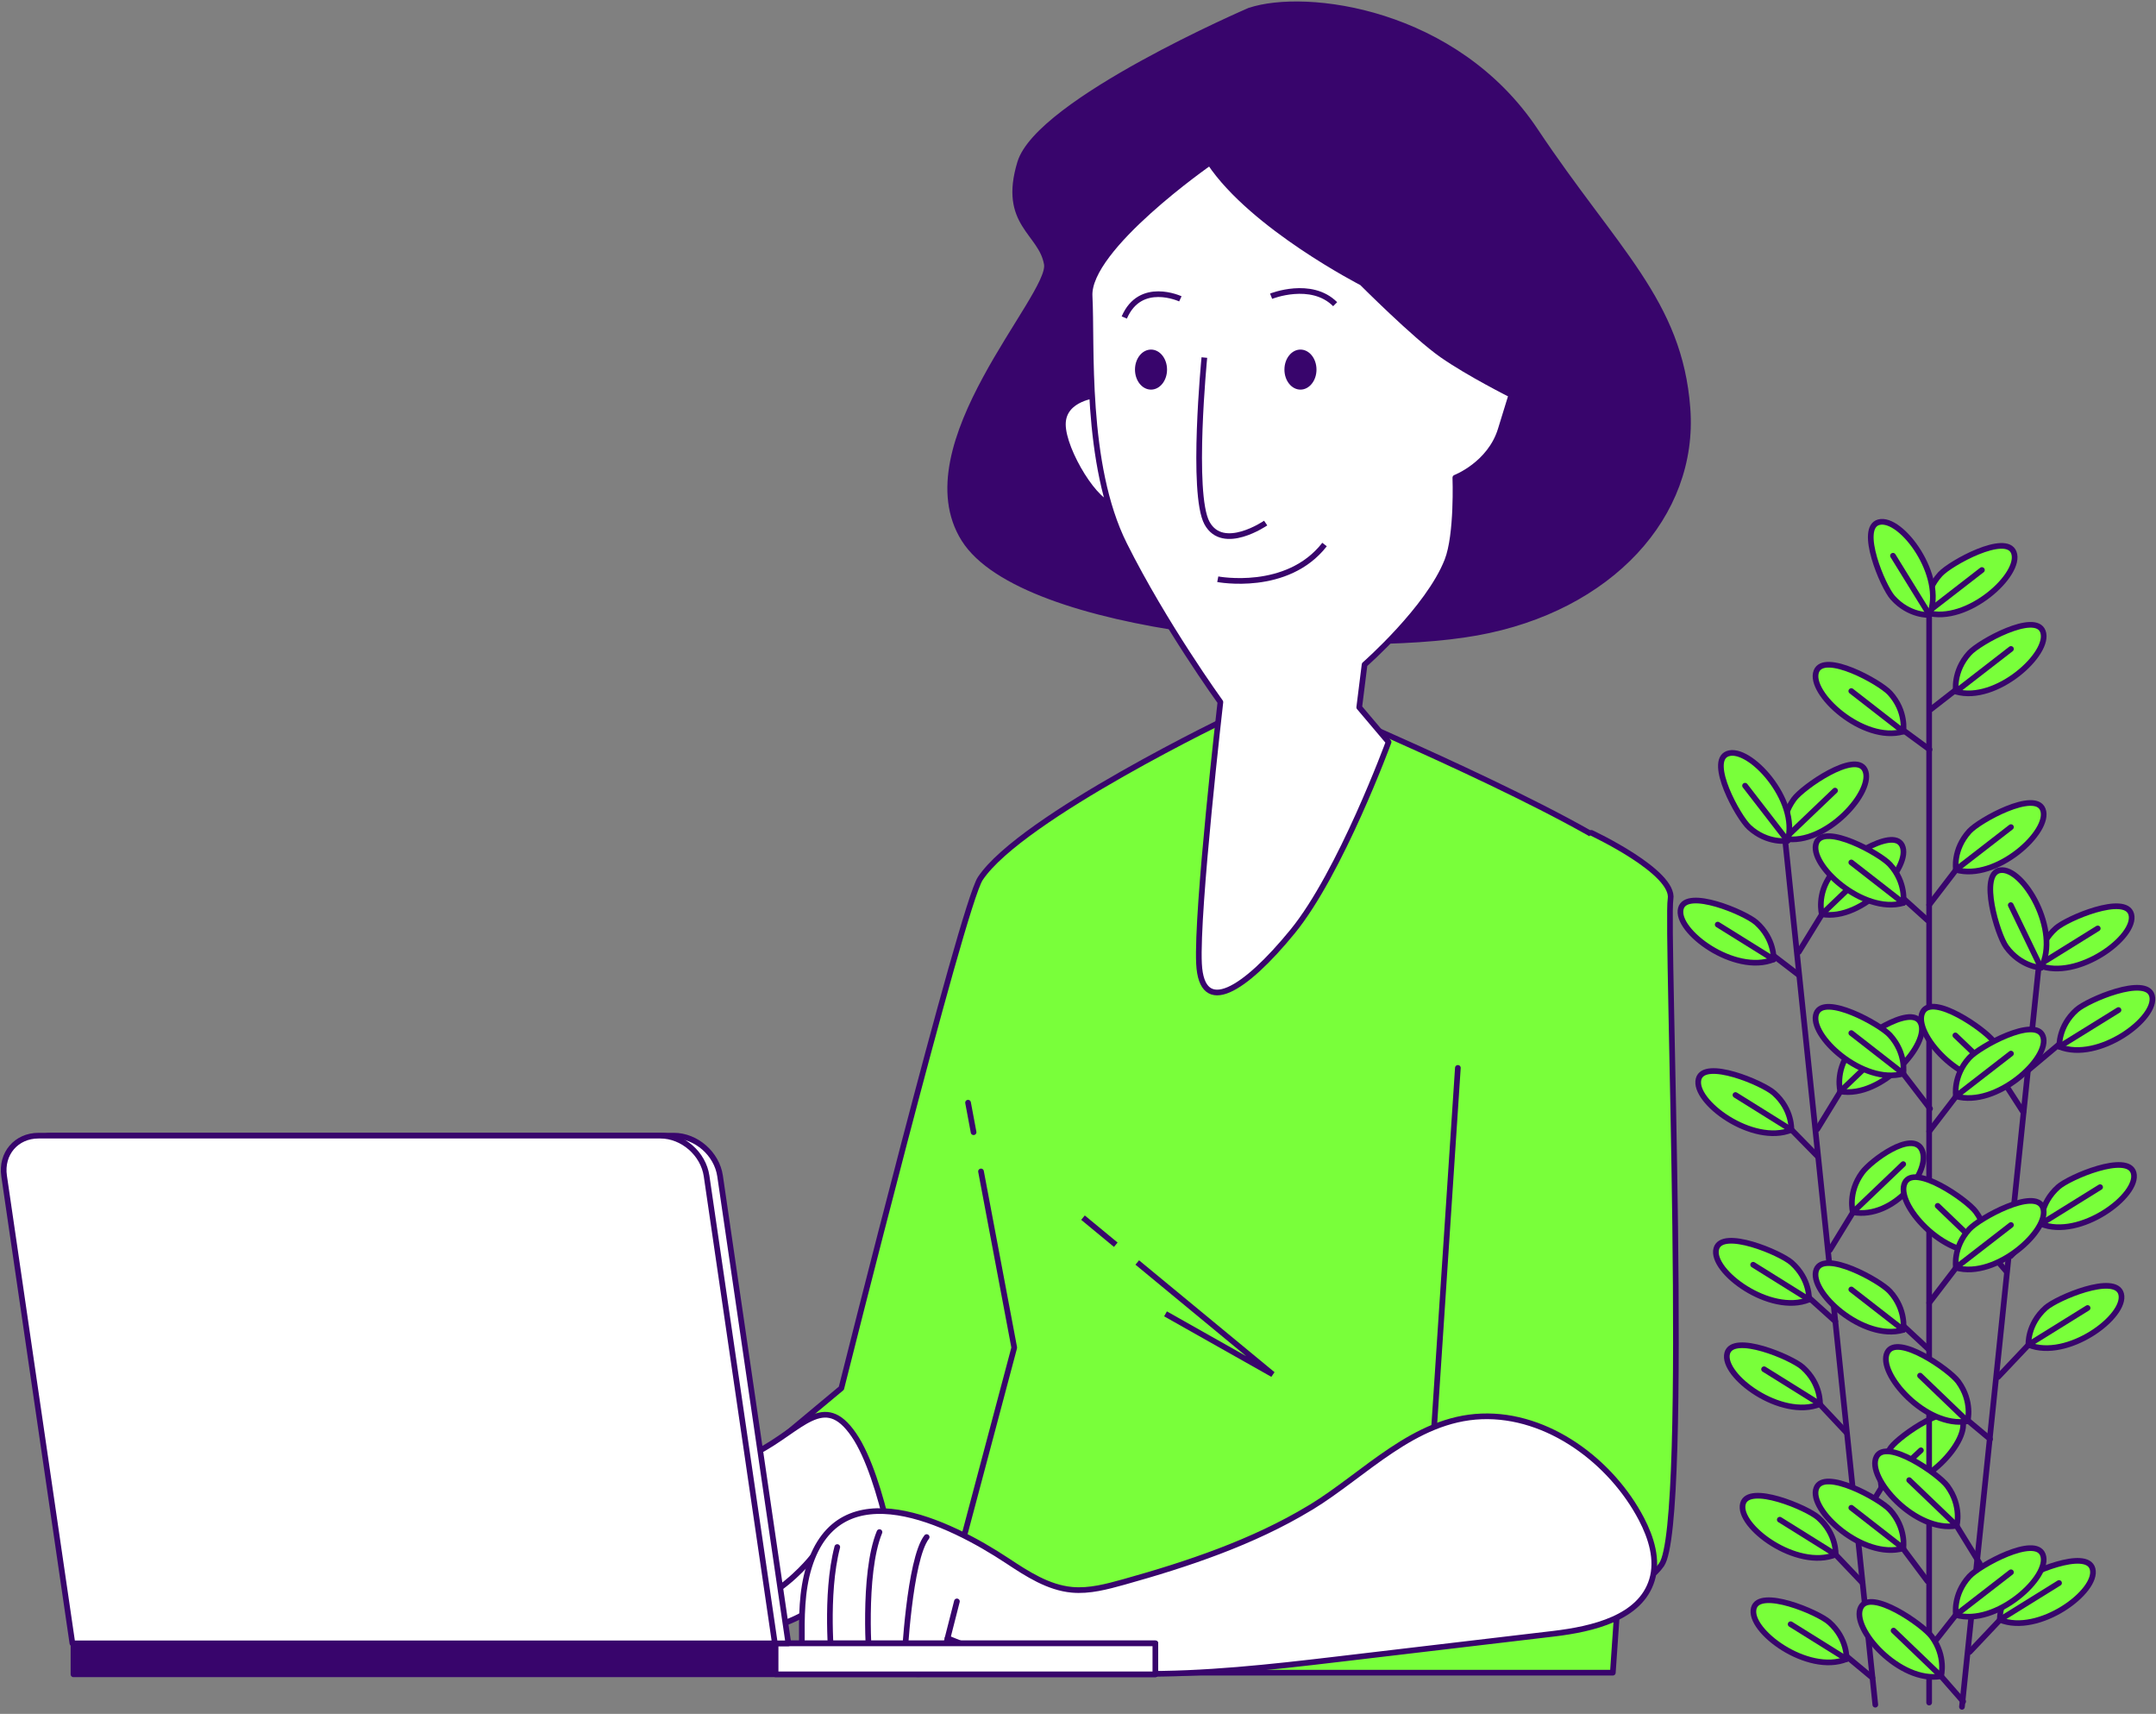
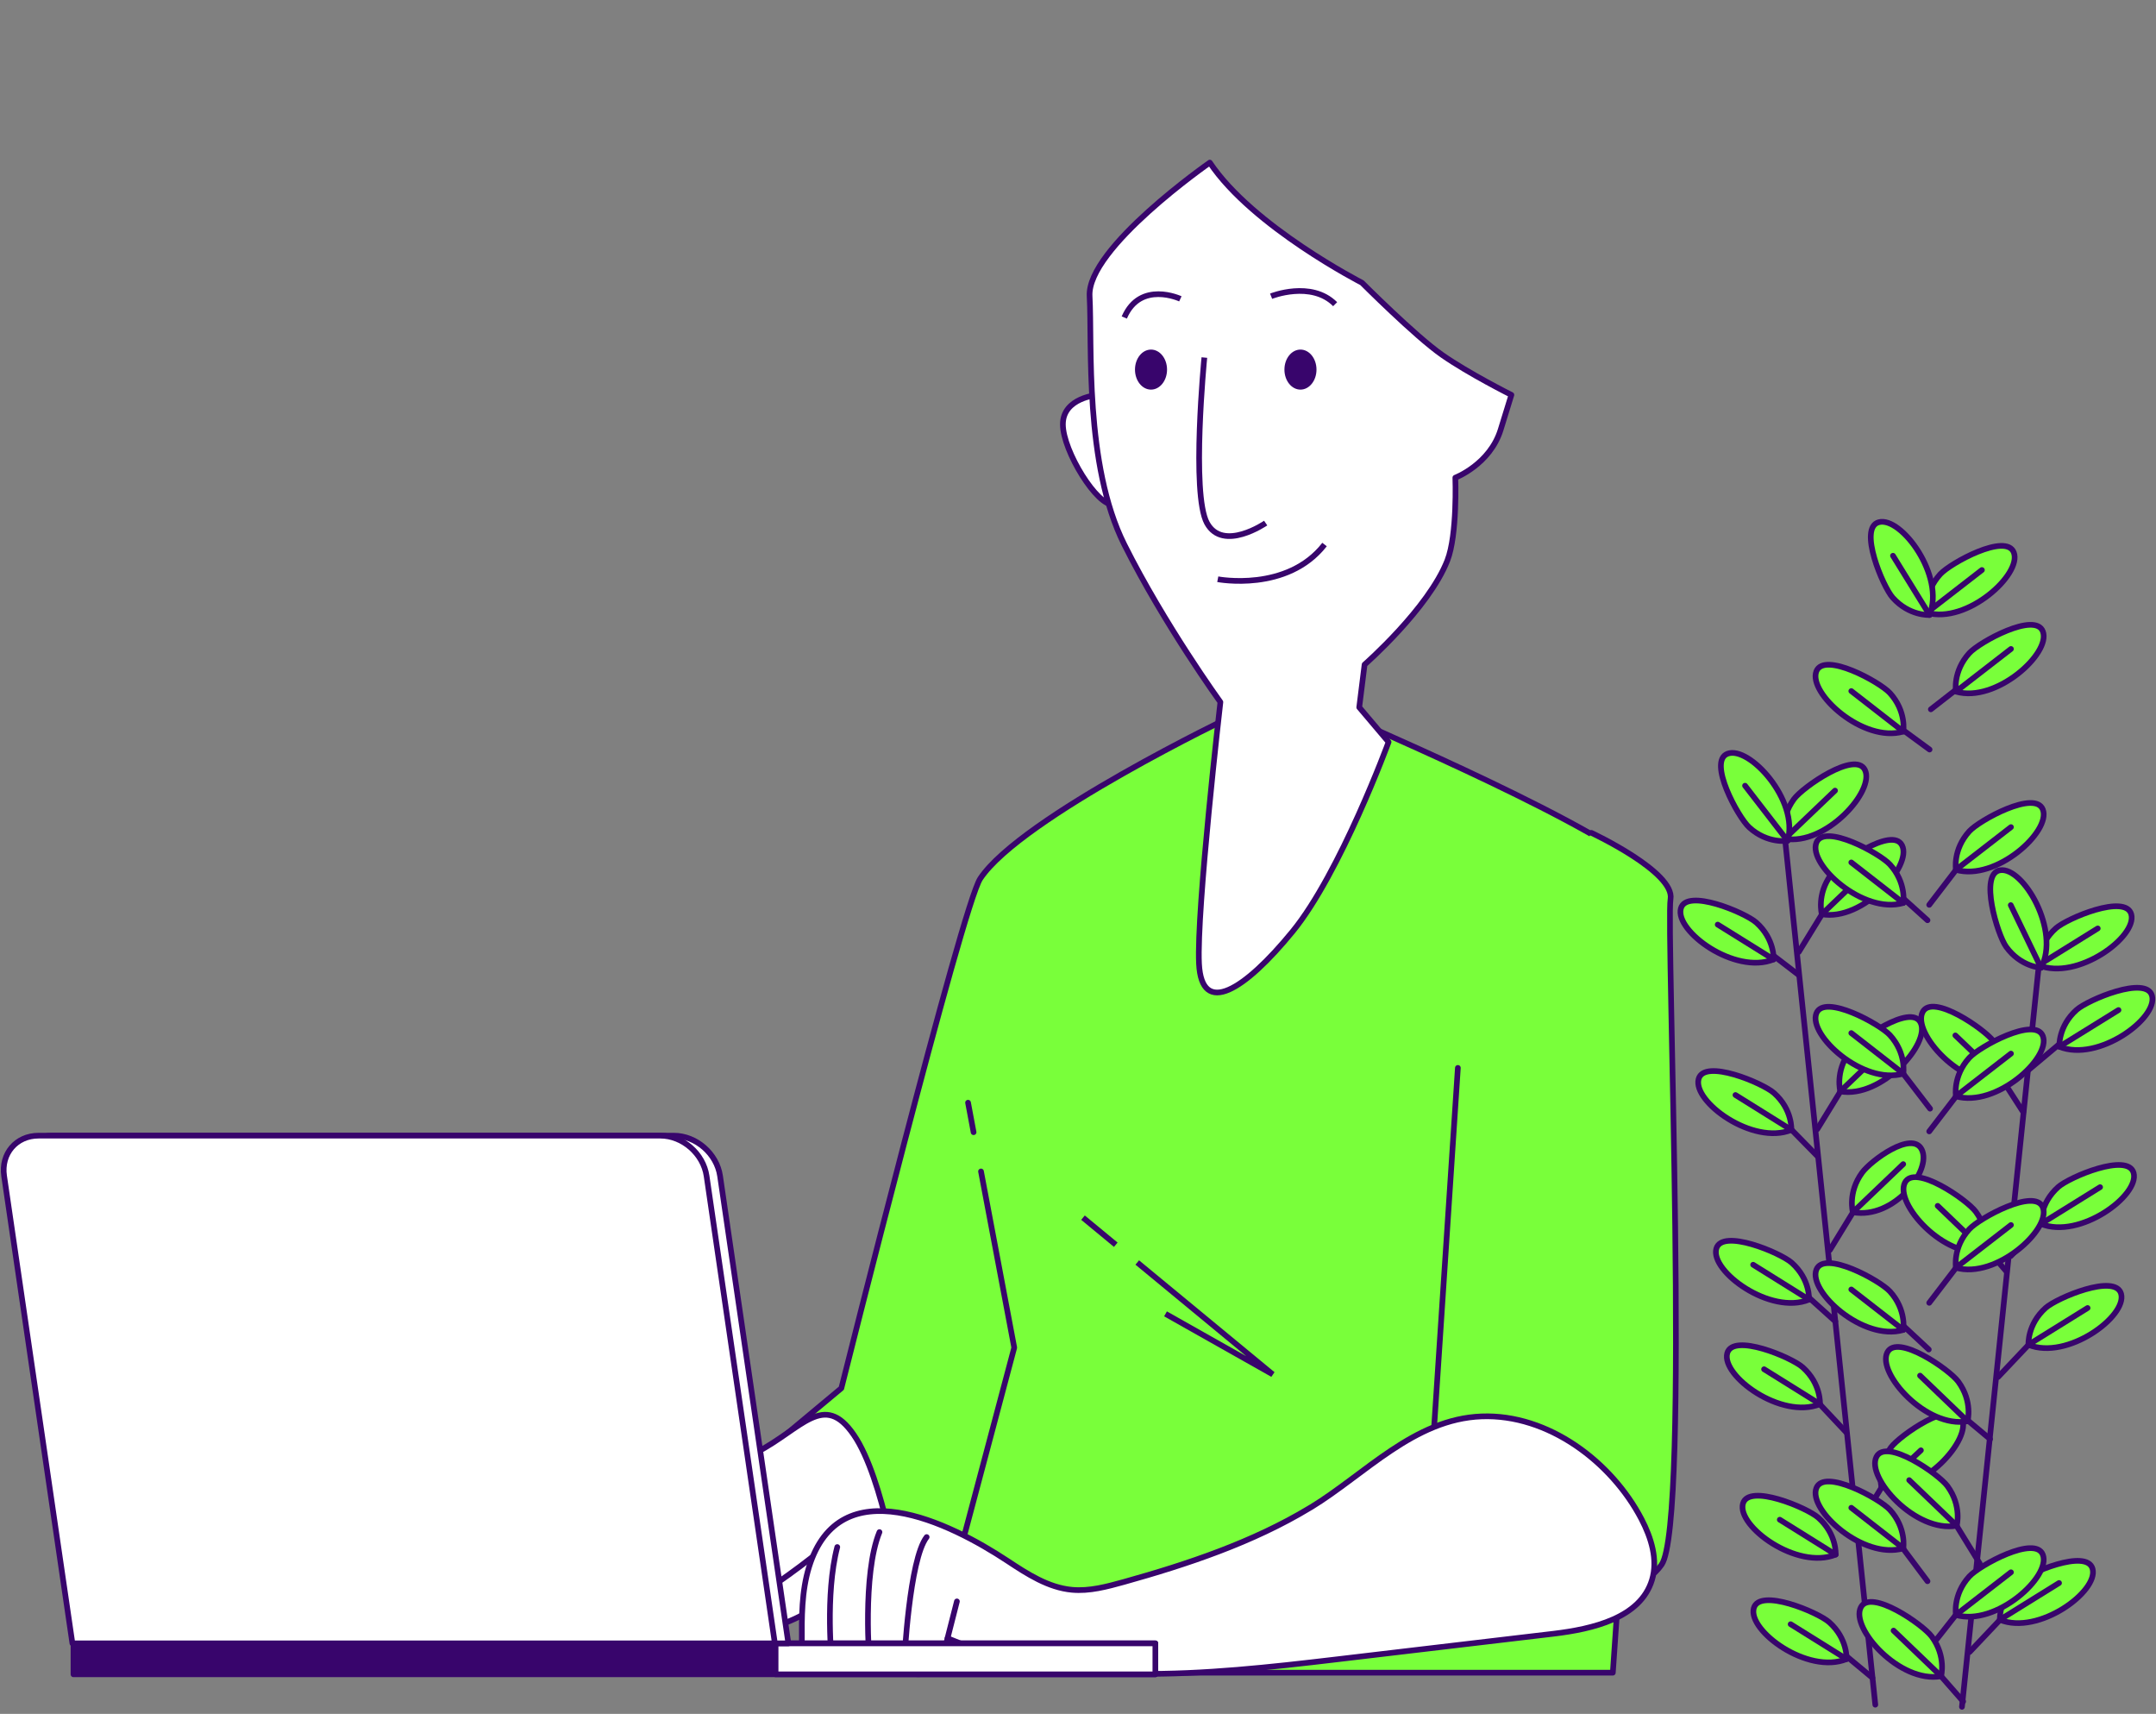
<svg xmlns="http://www.w3.org/2000/svg" width="380" height="302" viewBox="0 0 380 302" fill="none">
  <rect x="0" y="0" width="380" height="302" fill="#808080" stroke="none" />
  <path d="M217.443 126.059C217.443 126.059 180.009 143.954 172.777 154.81C169.633 159.519 148.29 244.62 148.29 244.62L134.178 256.385L155.824 294.745H284.266C284.266 294.745 293.669 162.28 291.801 155.703C289.917 149.111 245.22 129.827 240.047 127.48C234.875 125.133 221.705 123.713 217.459 126.075L217.443 126.059Z" fill="#79FF3A" stroke="#38056C" stroke-linecap="round" stroke-linejoin="round" />
  <path d="M200.442 222.463L224.323 242.178L205.423 231.514" stroke="#38056C" stroke-miterlimit="10" />
  <path d="M190.88 214.561L196.659 219.334" stroke="#38056C" stroke-miterlimit="10" />
  <path d="M64.577 272.987C64.577 272.987 60.139 273.657 58.367 276.531C56.596 279.42 53.259 287.625 54.824 288.28C56.372 288.95 57.489 286.508 58.591 284.736C59.693 282.964 61.257 280.298 61.257 280.298L64.801 279.627L64.577 272.971V272.987Z" fill="white" stroke="#38056C" stroke-linecap="round" stroke-linejoin="round" />
  <path d="M70.787 268.773C70.787 268.773 65.679 268.326 64.354 270.545C63.029 272.764 60.363 287.402 60.586 289.174C60.81 290.946 63.029 291.84 64.801 288.727C66.573 285.614 70.34 271.87 70.34 271.87L70.787 268.757V268.773Z" fill="white" stroke="#38056C" stroke-linecap="round" stroke-linejoin="round" />
  <path d="M81.211 268.549C81.211 268.549 73.676 265.005 70.564 265.659C67.451 266.33 63.029 288.95 63.683 290.067C64.354 291.169 67.451 291.392 68.568 289.62C69.686 287.848 76.103 276.977 77.891 274.311C79.679 271.646 81.211 268.549 81.211 268.549Z" fill="white" stroke="#38056C" stroke-linecap="round" stroke-linejoin="round" />
  <path d="M158.634 280.154C158.634 280.154 155.76 260.487 150.477 252.825C145.209 245.146 141.313 251.771 133.348 255.921C128.495 258.444 99.649 270.576 98.212 271.055C96.775 271.534 84.308 264.334 81.913 266.266C79.519 268.181 70.404 279.691 68.488 285.933C66.573 292.174 71.362 292.653 73.277 290.722C75.193 288.806 80.956 279.691 83.35 277.775C85.745 275.86 91.508 282.086 91.508 282.086C91.508 282.086 82.871 286.396 79.998 288.327C77.124 290.243 81.435 291.201 86.24 291.201C91.045 291.201 97.27 289.285 100.144 287.848C103.017 286.412 104.933 285.454 104.933 285.454C104.933 285.454 142.814 285.454 158.65 280.186L158.634 280.154Z" fill="white" stroke="#38056C" stroke-linecap="round" stroke-linejoin="round" />
-   <path d="M220.269 1.848C220.269 1.848 183.106 17.843 179.801 28.666C176.513 39.489 183.569 40.894 184.511 46.545C185.452 52.196 159.576 78.536 169.92 95.01C180.264 111.485 236.727 115.715 260.257 111.485C283.787 107.254 298.841 90.78 297.42 71.959C296.015 53.138 284.713 44.199 270.601 23.031C256.49 1.864 230.134 -1.441 220.253 1.864L220.269 1.848Z" fill="#38056C" stroke="#38056C" stroke-linecap="round" stroke-linejoin="round" />
  <path d="M193.45 69.597C193.45 69.597 187.336 70.06 187.336 74.769C187.336 79.478 193.45 89.359 196.276 88.88C199.101 88.418 193.45 69.597 193.45 69.597Z" fill="white" stroke="#38056C" stroke-linecap="round" stroke-linejoin="round" />
  <path d="M213.213 28.666C213.213 28.666 191.566 43.72 192.045 52.197C192.508 60.673 191.103 81.841 198.159 95.952C205.215 110.064 215.097 123.713 215.097 123.713C215.097 123.713 210.866 160.413 211.329 169.815C211.792 179.218 219.327 174.524 227.803 164.164C236.28 153.804 244.741 130.753 244.741 130.753L239.568 124.639L240.51 117.104C240.51 117.104 251.796 107.222 255.101 98.762C256.889 94.18 256.506 84.171 256.506 84.171C256.506 84.171 262.62 81.825 264.503 75.695L266.387 69.581C266.387 69.581 258.852 65.813 254.159 62.525C249.45 59.236 240.047 49.818 240.047 49.818C240.047 49.818 220.764 39.937 213.229 28.65L213.213 28.666Z" fill="white" stroke="#38056C" stroke-linecap="round" stroke-linejoin="round" />
  <path d="M212.271 63.004C212.271 63.004 209.924 86.997 212.734 92.169C215.559 97.341 223.078 92.169 223.078 92.169" stroke="#38056C" stroke-miterlimit="10" />
  <path d="M214.634 102.067C214.634 102.067 226.862 104.413 233.454 95.953" stroke="#38056C" stroke-miterlimit="10" />
  <path d="M229.208 68.655C230.769 68.655 232.034 67.076 232.034 65.127C232.034 63.179 230.769 61.599 229.208 61.599C227.648 61.599 226.383 63.179 226.383 65.127C226.383 67.076 227.648 68.655 229.208 68.655Z" fill="#38056C" />
  <path d="M202.869 68.655C204.429 68.655 205.694 67.076 205.694 65.127C205.694 63.179 204.429 61.599 202.869 61.599C201.308 61.599 200.043 63.179 200.043 65.127C200.043 67.076 201.308 68.655 202.869 68.655Z" fill="#38056C" />
  <path d="M224.036 52.196C224.036 52.196 231.092 49.371 235.322 53.601" stroke="#38056C" stroke-miterlimit="10" />
  <path d="M208.041 52.659C208.041 52.659 200.985 49.371 198.159 55.947" stroke="#38056C" stroke-miterlimit="10" />
  <path d="M172.905 206.419L178.764 237.468L166.775 282.549" stroke="#38056C" stroke-linecap="round" stroke-linejoin="round" />
  <path d="M170.622 194.303L171.596 199.507" stroke="#38056C" stroke-linecap="round" stroke-linejoin="round" />
  <path d="M280.499 146.764C280.499 146.764 295.249 153.66 294.435 158.433C293.621 163.206 297.963 268.453 292.854 275.716C287.762 282.98 273.443 280.537 273.443 280.537C273.443 280.537 267.377 261.653 261.199 255.922C255.021 250.207 252.722 252.154 252.722 252.154L256.953 188.173" fill="#79FF3A" />
  <path d="M280.499 146.764C280.499 146.764 295.249 153.66 294.435 158.433C293.621 163.206 297.963 268.453 292.854 275.716C287.762 282.98 273.443 280.537 273.443 280.537C273.443 280.537 267.377 261.653 261.199 255.922C255.021 250.207 252.722 252.154 252.722 252.154L256.953 188.173" stroke="#38056C" stroke-linecap="round" stroke-linejoin="round" />
-   <path d="M143.181 274.36C143.181 274.36 140.116 278.303 135.742 280.937C131.368 283.571 125.669 284.88 129.612 286.636C133.555 288.392 139.685 285.758 143.197 283.571C146.709 281.384 143.197 274.376 143.197 274.376L143.181 274.36Z" fill="white" stroke="#38056C" stroke-linecap="round" stroke-linejoin="round" />
+   <path d="M143.181 274.36C131.368 283.571 125.669 284.88 129.612 286.636C133.555 288.392 139.685 285.758 143.197 283.571C146.709 281.384 143.197 274.376 143.197 274.376L143.181 274.36Z" fill="white" stroke="#38056C" stroke-linecap="round" stroke-linejoin="round" />
  <path d="M231.044 265.611C240.622 259.769 249.226 250.031 261.135 249.584C272.884 249.137 284.043 257.582 289.31 267.67C291.035 270.975 292.248 274.854 291.162 278.414C289.119 285.103 280.754 287.05 273.81 287.88C261.023 289.397 248.221 290.913 235.434 292.414C212.478 295.128 188.31 297.682 167.015 288.678C166.536 290.658 165.977 292.781 164.429 294.106C162.88 295.431 160.007 295.367 159.209 293.499C157.884 294.553 155.84 295.702 152.951 294.026C152.552 293.787 150.508 294.84 148.385 294.457C147.635 294.329 145.017 293.18 144.267 293.004C143.293 292.765 142.223 292.43 141.713 291.568C141.361 290.961 141.345 290.227 141.329 289.524C141.298 285.007 141.266 280.409 142.607 276.083C148.002 258.763 167.318 268.261 177.582 275.046C181.078 277.36 184.766 279.755 188.932 280.138C192.029 280.425 195.11 279.579 198.111 278.749C209.158 275.668 220.795 271.805 230.868 265.707C230.932 265.675 230.98 265.643 231.044 265.595V265.611Z" fill="white" stroke="#38056C" stroke-linecap="round" stroke-linejoin="round" />
  <path d="M166.999 288.695L168.659 282.182" stroke="#38056C" stroke-linecap="round" stroke-linejoin="round" />
  <path d="M159.384 292.75C159.384 292.75 160.262 274.791 163.327 270.848" stroke="#38056C" stroke-linecap="round" stroke-linejoin="round" />
  <path d="M153.254 293.181C153.254 293.181 151.945 277.409 155.01 269.97" stroke="#38056C" stroke-linecap="round" stroke-linejoin="round" />
  <path d="M146.629 293.117C146.629 293.117 145.368 281.048 147.571 272.604" stroke="#38056C" stroke-linecap="round" stroke-linejoin="round" />
  <path d="M203.635 289.573H12.951V295.033H203.635V289.573Z" fill="#38056C" stroke="#38056C" stroke-linecap="round" stroke-linejoin="round" />
  <path d="M203.635 289.573H136.7V295.033H203.635V289.573Z" fill="white" stroke="#38056C" stroke-linecap="round" stroke-linejoin="round" />
  <path d="M138.951 289.573H15.139L3.102 207.218C2.527 203.29 5.241 200.114 9.168 200.114H118.773C122.7 200.114 126.34 203.29 126.914 207.218L138.951 289.573Z" fill="white" stroke="#38056C" stroke-linecap="round" stroke-linejoin="round" />
  <path d="M136.572 289.573H12.76L0.723 207.218C0.149 203.29 2.863 200.114 6.79 200.114H116.395C120.322 200.114 123.961 203.29 124.536 207.218L136.572 289.573Z" fill="white" stroke="#38056C" stroke-linecap="round" stroke-linejoin="round" />
  <path d="M314.704 148.689L330.527 300.386" stroke="#38056C" stroke-linecap="round" stroke-linejoin="round" />
-   <path d="M328.261 278.917L321.214 271.506" stroke="#38056C" stroke-linecap="round" stroke-linejoin="round" />
  <path d="M323.542 273.934C323.542 273.934 323.767 270.354 320.487 267.437C318.522 265.684 308.169 261.328 307.193 264.971C306.129 268.939 316.719 276.713 323.542 273.934Z" fill="#79FF3A" stroke="#38056C" stroke-linecap="round" stroke-linejoin="round" />
  <path d="M323.542 273.934L313.69 267.788" stroke="#38056C" stroke-linecap="round" stroke-linejoin="round" />
  <path d="M330.014 295.64L323.129 289.919" stroke="#38056C" stroke-linecap="round" stroke-linejoin="round" />
  <path d="M325.457 292.348C325.457 292.348 325.683 288.768 322.403 285.851C320.437 284.098 310.085 279.742 309.108 283.385C308.044 287.353 318.635 295.127 325.457 292.348Z" fill="#79FF3A" stroke="#38056C" stroke-linecap="round" stroke-linejoin="round" />
  <path d="M325.457 292.348L315.605 286.201" stroke="#38056C" stroke-linecap="round" stroke-linejoin="round" />
  <path d="M323.479 232.837L316.519 226.578" stroke="#38056C" stroke-linecap="round" stroke-linejoin="round" />
  <path d="M318.847 229.006C318.847 229.006 319.073 225.426 315.793 222.509C313.828 220.757 303.475 216.4 302.499 220.043C301.435 224.011 312.025 231.785 318.847 229.006Z" fill="#79FF3A" stroke="#38056C" stroke-linecap="round" stroke-linejoin="round" />
  <path d="M318.847 229.006L308.996 222.859" stroke="#38056C" stroke-linecap="round" stroke-linejoin="round" />
  <path d="M325.42 252.415L318.447 244.992" stroke="#38056C" stroke-linecap="round" stroke-linejoin="round" />
  <path d="M320.775 247.42C320.775 247.42 321.001 243.84 317.721 240.923C315.755 239.171 305.403 234.814 304.426 238.457C303.362 242.426 313.953 250.199 320.775 247.42Z" fill="#79FF3A" stroke="#38056C" stroke-linecap="round" stroke-linejoin="round" />
  <path d="M320.775 247.42L310.923 241.273" stroke="#38056C" stroke-linecap="round" stroke-linejoin="round" />
  <path d="M320.375 203.781L313.402 196.671" stroke="#38056C" stroke-linecap="round" stroke-linejoin="round" />
  <path d="M315.731 199.1C315.731 199.1 315.956 195.519 312.676 192.603C310.711 190.85 300.358 186.494 299.382 190.136C298.318 194.105 308.908 201.879 315.731 199.1Z" fill="#79FF3A" stroke="#38056C" stroke-linecap="round" stroke-linejoin="round" />
  <path d="M315.731 199.1L305.879 192.953" stroke="#38056C" stroke-linecap="round" stroke-linejoin="round" />
  <path d="M317.02 171.797L310.273 166.626" stroke="#38056C" stroke-linecap="round" stroke-linejoin="round" />
  <path d="M312.601 169.056C312.601 169.056 312.826 165.476 309.546 162.559C307.581 160.807 297.228 156.45 296.252 160.093C295.188 164.061 305.778 171.835 312.601 169.056Z" fill="#79FF3A" stroke="#38056C" stroke-linecap="round" stroke-linejoin="round" />
  <path d="M312.601 169.056L302.749 162.922" stroke="#38056C" stroke-linecap="round" stroke-linejoin="round" />
  <path d="M327.585 268.701L333.406 259.2" stroke="#38056C" stroke-linecap="round" stroke-linejoin="round" />
  <path d="M331.629 262.054C331.629 262.054 330.677 258.599 333.269 255.069C334.833 252.941 344.059 246.544 345.762 249.912C347.627 253.567 338.864 263.369 331.616 262.054H331.629Z" fill="#79FF3A" stroke="#38056C" stroke-linecap="round" stroke-linejoin="round" />
  <path d="M331.629 262.054L338.564 255.557" stroke="#38056C" stroke-linecap="round" stroke-linejoin="round" />
  <path d="M322.528 220.255L328.349 210.753" stroke="#38056C" stroke-linecap="round" stroke-linejoin="round" />
  <path d="M326.571 213.608C326.571 213.608 325.62 210.153 328.211 206.622C329.776 204.494 336.987 199.174 338.702 202.541C340.567 206.197 333.819 214.922 326.571 213.608Z" fill="#79FF3A" stroke="#38056C" stroke-linecap="round" stroke-linejoin="round" />
  <path d="M326.571 213.608L335.447 205.133" stroke="#38056C" stroke-linecap="round" stroke-linejoin="round" />
  <path d="M320.312 198.961L326.133 189.46" stroke="#38056C" stroke-linecap="round" stroke-linejoin="round" />
  <path d="M324.355 192.315C324.355 192.315 323.404 188.86 325.995 185.33C327.56 183.201 336.786 176.805 338.489 180.172C340.354 183.827 331.591 193.629 324.343 192.315H324.355Z" fill="#79FF3A" stroke="#38056C" stroke-linecap="round" stroke-linejoin="round" />
  <path d="M324.355 192.315L333.218 183.84" stroke="#38056C" stroke-linecap="round" stroke-linejoin="round" />
  <path d="M317.045 167.741L322.878 158.252" stroke="#38056C" stroke-linecap="round" stroke-linejoin="round" />
  <path d="M321.101 161.094C321.101 161.094 320.149 157.638 322.741 154.108C324.306 151.98 333.532 145.583 335.234 148.951C337.099 152.606 328.336 162.408 321.088 161.094H321.101Z" fill="#79FF3A" stroke="#38056C" stroke-linecap="round" stroke-linejoin="round" />
  <path d="M321.101 161.094L329.964 152.619" stroke="#38056C" stroke-linecap="round" stroke-linejoin="round" />
  <path d="M314.554 147.787C314.554 147.787 313.602 144.332 316.194 140.802C317.758 138.674 326.984 132.277 328.687 135.644C330.552 139.3 321.789 149.101 314.541 147.787H314.554Z" fill="#79FF3A" stroke="#38056C" stroke-linecap="round" stroke-linejoin="round" />
  <path d="M314.554 147.787L323.429 139.312" stroke="#38056C" stroke-linecap="round" stroke-linejoin="round" />
  <path d="M315.067 148.15C315.067 148.15 311.524 148.739 308.295 145.784C306.342 144.007 300.959 134.167 304.477 132.815C308.307 131.351 317.145 141.077 315.067 148.15Z" fill="#79FF3A" stroke="#38056C" stroke-linecap="round" stroke-linejoin="round" />
  <path d="M315.067 148.15L307.569 138.448" stroke="#38056C" stroke-linecap="round" stroke-linejoin="round" />
-   <path d="M340.016 105.05V300.01" stroke="#38056C" stroke-linecap="round" stroke-linejoin="round" />
  <path d="M359.257 170.983L345.8 300.76" stroke="#38056C" stroke-linecap="round" stroke-linejoin="round" />
  <path d="M346.012 299.81L342.119 295.366" stroke="#38056C" stroke-linecap="round" stroke-linejoin="round" />
  <path d="M342.119 295.366C342.119 295.366 343.07 291.911 340.479 288.38C338.914 286.252 329.688 279.868 327.973 283.235C326.108 286.891 334.871 296.693 342.119 295.366Z" fill="#79FF3A" stroke="#38056C" stroke-linecap="round" stroke-linejoin="round" />
  <path d="M342.119 295.365L333.744 287.329" stroke="#38056C" stroke-linecap="round" stroke-linejoin="round" />
  <path d="M350.757 253.578L344.986 248.759" stroke="#38056C" stroke-linecap="round" stroke-linejoin="round" />
  <path d="M346.788 250.437C346.788 250.437 347.74 246.982 345.148 243.452C343.584 241.324 334.358 234.939 332.643 238.307C330.777 241.962 339.54 251.764 346.788 250.437Z" fill="#79FF3A" stroke="#38056C" stroke-linecap="round" stroke-linejoin="round" />
  <path d="M346.788 250.437L338.414 242.4" stroke="#38056C" stroke-linecap="round" stroke-linejoin="round" />
  <path d="M348.929 275.486L343.096 265.998" stroke="#38056C" stroke-linecap="round" stroke-linejoin="round" />
  <path d="M344.873 268.839C344.873 268.839 345.825 265.384 343.233 261.853C341.669 259.725 332.443 253.341 330.728 256.708C328.862 260.364 337.625 270.166 344.873 268.839Z" fill="#79FF3A" stroke="#38056C" stroke-linecap="round" stroke-linejoin="round" />
  <path d="M344.873 268.839L336.499 260.815" stroke="#38056C" stroke-linecap="round" stroke-linejoin="round" />
  <path d="M353.674 224.085L348.115 217.664" stroke="#38056C" stroke-linecap="round" stroke-linejoin="round" />
  <path d="M349.893 220.518C349.893 220.518 350.844 217.063 348.253 213.533C346.688 211.405 337.462 205.02 335.747 208.388C333.882 212.043 342.645 221.845 349.893 220.518Z" fill="#79FF3A" stroke="#38056C" stroke-linecap="round" stroke-linejoin="round" />
  <path d="M349.893 220.518L341.518 212.481" stroke="#38056C" stroke-linecap="round" stroke-linejoin="round" />
  <path d="M356.603 195.97L351.232 187.633" stroke="#38056C" stroke-linecap="round" stroke-linejoin="round" />
  <path d="M353.01 190.474C353.01 190.474 353.961 187.019 351.37 183.489C349.805 181.361 340.579 174.977 338.864 178.344C336.999 182 345.762 191.801 353.01 190.474Z" fill="#79FF3A" stroke="#38056C" stroke-linecap="round" stroke-linejoin="round" />
  <path d="M353.01 190.474L344.635 182.45" stroke="#38056C" stroke-linecap="round" stroke-linejoin="round" />
  <path d="M347.164 291.083L354.813 282.984" stroke="#38056C" stroke-linecap="round" stroke-linejoin="round" />
  <path d="M352.484 285.413C352.484 285.413 352.259 281.833 355.526 278.916C357.492 277.164 367.832 272.795 368.821 276.45C369.885 280.418 359.307 288.205 352.484 285.426V285.413Z" fill="#79FF3A" stroke="#38056C" stroke-linecap="round" stroke-linejoin="round" />
  <path d="M352.484 285.412L362.912 278.94" stroke="#38056C" stroke-linecap="round" stroke-linejoin="round" />
  <path d="M352.184 242.625L359.845 234.526" stroke="#38056C" stroke-linecap="round" stroke-linejoin="round" />
  <path d="M357.517 236.954C357.517 236.954 357.291 233.374 360.559 230.457C362.524 228.705 372.864 224.336 373.853 227.991C374.917 231.959 364.339 239.746 357.517 236.967V236.954Z" fill="#79FF3A" stroke="#38056C" stroke-linecap="round" stroke-linejoin="round" />
  <path d="M357.517 236.954L367.944 230.482" stroke="#38056C" stroke-linecap="round" stroke-linejoin="round" />
  <path d="M354.4 221.332L362.048 213.232" stroke="#38056C" stroke-linecap="round" stroke-linejoin="round" />
  <path d="M359.72 215.661C359.72 215.661 359.495 212.081 362.762 209.164C364.727 207.411 375.067 203.042 376.056 206.685C377.12 210.654 366.542 218.44 359.72 215.661Z" fill="#79FF3A" stroke="#38056C" stroke-linecap="round" stroke-linejoin="round" />
  <path d="M359.72 215.661L370.148 209.189" stroke="#38056C" stroke-linecap="round" stroke-linejoin="round" />
  <path d="M357.554 188.522L365.29 182.025" stroke="#38056C" stroke-linecap="round" stroke-linejoin="round" />
  <path d="M362.962 184.44C362.962 184.44 362.737 180.86 366.004 177.943C367.969 176.191 378.309 171.822 379.298 175.465C380.375 179.433 369.785 187.219 362.962 184.44Z" fill="#79FF3A" stroke="#38056C" stroke-linecap="round" stroke-linejoin="round" />
  <path d="M362.962 184.44L373.39 177.981" stroke="#38056C" stroke-linecap="round" stroke-linejoin="round" />
  <path d="M359.307 170.07C359.307 170.07 359.081 166.49 362.349 163.573C364.314 161.82 374.654 157.451 375.643 161.107C376.707 165.075 366.129 172.861 359.307 170.082V170.07Z" fill="#79FF3A" stroke="#38056C" stroke-linecap="round" stroke-linejoin="round" />
  <path d="M359.307 170.07L369.734 163.598" stroke="#38056C" stroke-linecap="round" stroke-linejoin="round" />
  <path d="M359.732 170.532C359.732 170.532 356.152 170.382 353.586 166.827C352.046 164.686 348.791 153.946 352.522 153.345C356.578 152.694 363.212 164.035 359.732 170.532Z" fill="#79FF3A" stroke="#38056C" stroke-linecap="round" stroke-linejoin="round" />
  <path d="M359.732 170.532L354.4 159.491" stroke="#38056C" stroke-linecap="round" stroke-linejoin="round" />
  <path d="M339.728 278.629L333.394 270.167" stroke="#38056C" stroke-linecap="round" stroke-linejoin="round" />
  <path d="M335.459 272.82C335.459 272.82 336.048 269.278 333.106 266.048C331.328 264.095 321.489 258.7 320.137 262.217C318.66 266.048 328.386 274.886 335.459 272.833V272.82Z" fill="#79FF3A" stroke="#38056C" stroke-linecap="round" stroke-linejoin="round" />
  <path d="M335.459 272.82L326.296 265.685" stroke="#38056C" stroke-linecap="round" stroke-linejoin="round" />
  <path d="M339.953 237.794L333.394 231.685" stroke="#38056C" stroke-linecap="round" stroke-linejoin="round" />
  <path d="M335.459 234.338C335.459 234.338 336.048 230.796 333.106 227.566C331.328 225.613 321.489 220.218 320.137 223.735C318.66 227.566 328.386 236.404 335.459 234.351V234.338Z" fill="#79FF3A" stroke="#38056C" stroke-linecap="round" stroke-linejoin="round" />
  <path d="M335.459 234.338L326.296 227.215" stroke="#38056C" stroke-linecap="round" stroke-linejoin="round" />
  <path d="M340.179 195.357L333.394 186.519" stroke="#38056C" stroke-linecap="round" stroke-linejoin="round" />
  <path d="M335.459 189.172C335.459 189.172 336.048 185.63 333.106 182.4C331.328 180.447 321.489 175.052 320.137 178.569C318.66 182.4 328.386 191.238 335.459 189.185V189.172Z" fill="#79FF3A" stroke="#38056C" stroke-linecap="round" stroke-linejoin="round" />
  <path d="M335.459 189.173L326.296 182.037" stroke="#38056C" stroke-linecap="round" stroke-linejoin="round" />
  <path d="M339.728 162.158L333.394 156.45" stroke="#38056C" stroke-linecap="round" stroke-linejoin="round" />
  <path d="M335.459 159.104C335.459 159.104 336.048 155.561 333.106 152.331C331.328 150.378 321.489 144.983 320.137 148.501C318.66 152.331 328.386 161.169 335.459 159.116V159.104Z" fill="#79FF3A" stroke="#38056C" stroke-linecap="round" stroke-linejoin="round" />
  <path d="M335.459 159.104L326.296 151.969" stroke="#38056C" stroke-linecap="round" stroke-linejoin="round" />
  <path d="M340.091 132.076L333.519 127.256" stroke="#38056C" stroke-linecap="round" stroke-linejoin="round" />
  <path d="M335.459 128.897C335.459 128.897 336.048 125.354 333.106 122.124C331.328 120.171 321.489 114.776 320.137 118.294C318.66 122.124 328.386 130.962 335.459 128.909V128.897Z" fill="#79FF3A" stroke="#38056C" stroke-linecap="round" stroke-linejoin="round" />
  <path d="M335.459 128.897L326.296 121.774" stroke="#38056C" stroke-linecap="round" stroke-linejoin="round" />
  <path d="M341.343 288.855L346.801 281.92" stroke="#38056C" stroke-linecap="round" stroke-linejoin="round" />
  <path d="M344.735 284.562C344.735 284.562 344.147 281.019 347.089 277.789C348.866 275.836 358.706 270.441 360.058 273.959C361.535 277.789 351.808 286.627 344.735 284.574V284.562Z" fill="#79FF3A" stroke="#38056C" stroke-linecap="round" stroke-linejoin="round" />
  <path d="M344.735 284.561L354.437 277.05" stroke="#38056C" stroke-linecap="round" stroke-linejoin="round" />
  <path d="M340.028 229.57L346.801 220.719" stroke="#38056C" stroke-linecap="round" stroke-linejoin="round" />
  <path d="M344.735 223.372C344.735 223.372 344.147 219.829 347.089 216.6C348.866 214.647 358.706 209.251 360.058 212.769C361.535 216.6 351.808 225.438 344.735 223.385V223.372Z" fill="#79FF3A" stroke="#38056C" stroke-linecap="round" stroke-linejoin="round" />
  <path d="M344.735 223.372L354.437 215.861" stroke="#38056C" stroke-linecap="round" stroke-linejoin="round" />
  <path d="M340.028 199.363L346.801 190.525" stroke="#38056C" stroke-linecap="round" stroke-linejoin="round" />
  <path d="M344.735 193.166C344.735 193.166 344.147 189.623 347.089 186.393C348.866 184.44 358.706 179.045 360.058 182.563C361.535 186.393 351.808 195.231 344.735 193.178V193.166Z" fill="#79FF3A" stroke="#38056C" stroke-linecap="round" stroke-linejoin="round" />
  <path d="M344.735 193.166L354.437 185.655" stroke="#38056C" stroke-linecap="round" stroke-linejoin="round" />
  <path d="M340.028 159.442L346.801 150.604" stroke="#38056C" stroke-linecap="round" stroke-linejoin="round" />
  <path d="M344.735 153.257C344.735 153.257 344.147 149.727 347.089 146.484C348.866 144.532 358.706 139.136 360.058 142.654C361.535 146.484 351.808 155.322 344.735 153.269V153.257Z" fill="#79FF3A" stroke="#38056C" stroke-linecap="round" stroke-linejoin="round" />
  <path d="M344.735 153.257L354.437 145.746" stroke="#38056C" stroke-linecap="round" stroke-linejoin="round" />
  <path d="M340.316 124.991L346.964 119.809" stroke="#38056C" stroke-linecap="round" stroke-linejoin="round" />
  <path d="M344.735 121.862C344.735 121.862 344.147 118.332 347.089 115.089C348.866 113.137 358.706 107.741 360.058 111.259C361.535 115.089 351.808 123.927 344.735 121.874V121.862Z" fill="#79FF3A" stroke="#38056C" stroke-linecap="round" stroke-linejoin="round" />
  <path d="M344.735 121.862L354.437 114.351" stroke="#38056C" stroke-linecap="round" stroke-linejoin="round" />
  <path d="M339.615 107.954C339.615 107.954 339.027 104.423 341.969 101.181C343.746 99.228 353.586 93.833 354.938 97.351C356.415 101.181 346.688 110.019 339.615 107.966V107.954Z" fill="#79FF3A" stroke="#38056C" stroke-linecap="round" stroke-linejoin="round" />
  <path d="M339.615 107.954L349.317 100.443" stroke="#38056C" stroke-linecap="round" stroke-linejoin="round" />
  <path d="M340.091 108.367C340.091 108.367 336.511 108.58 333.594 105.313C331.842 103.347 327.498 92.995 331.141 92.018C335.109 90.954 342.883 101.557 340.079 108.367H340.091Z" fill="#79FF3A" stroke="#38056C" stroke-linecap="round" stroke-linejoin="round" />
  <path d="M340.091 108.367L333.644 97.927" stroke="#38056C" stroke-linecap="round" stroke-linejoin="round" />
</svg>